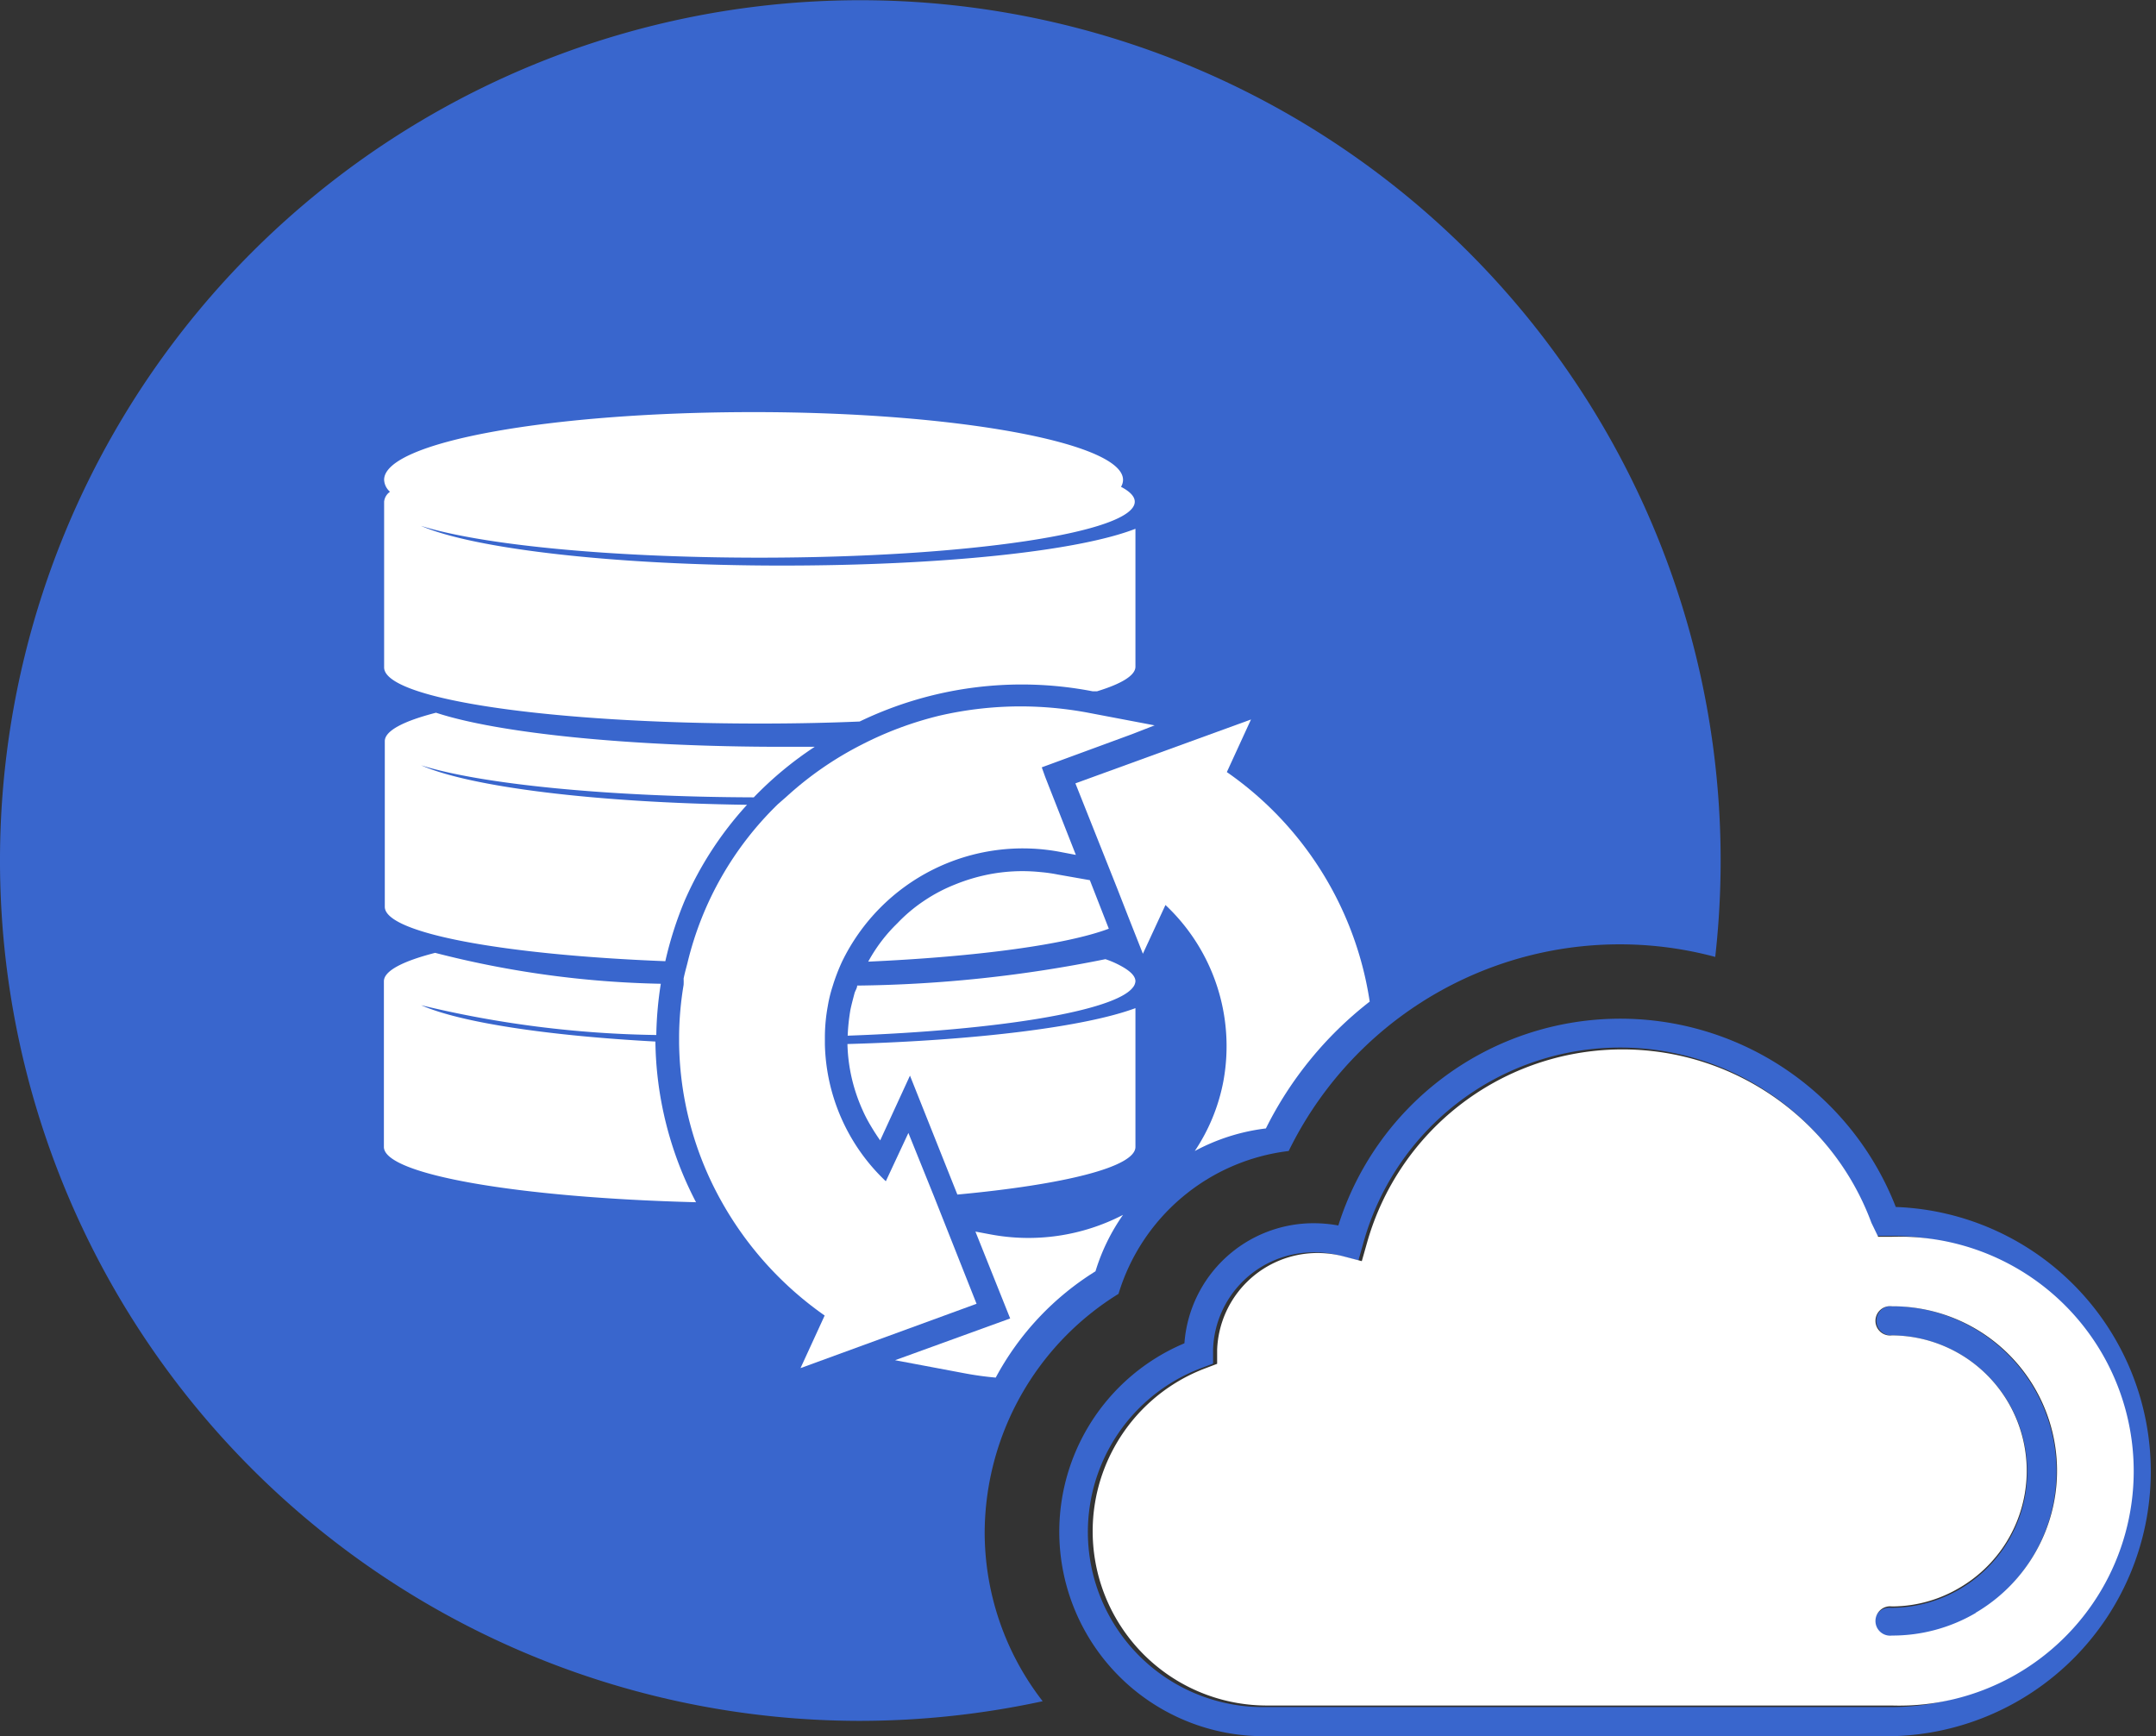
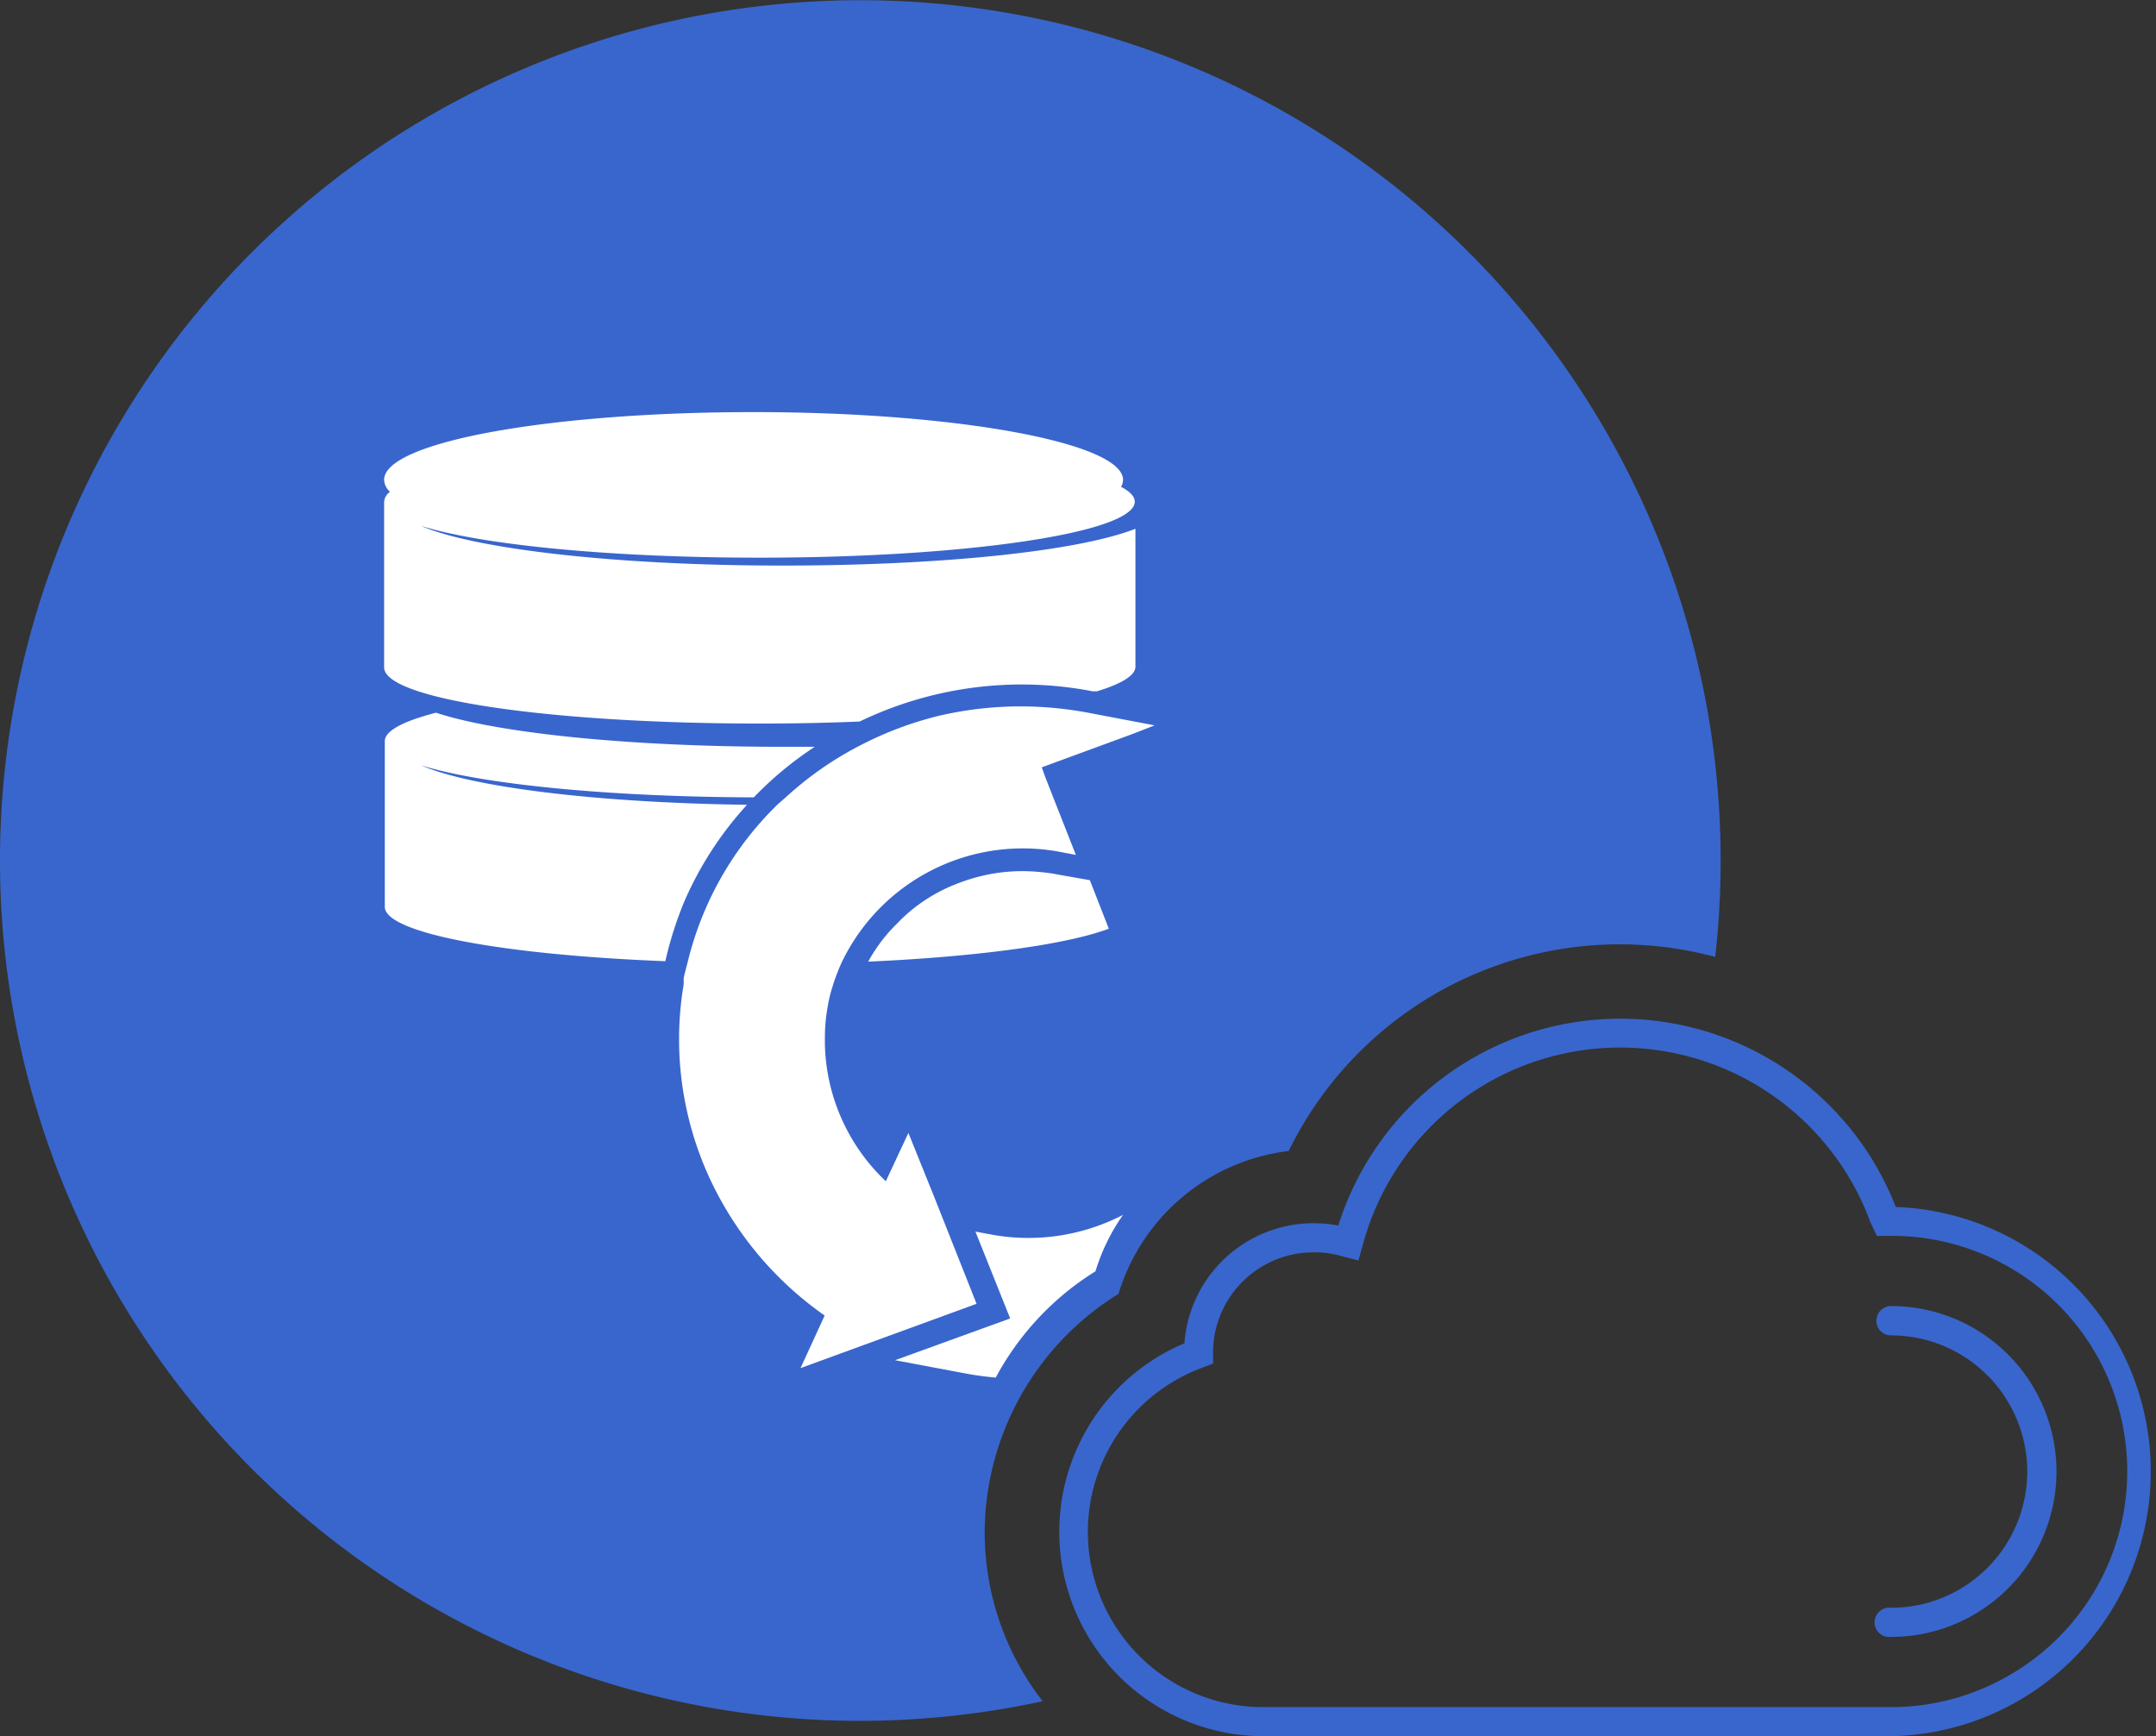
<svg xmlns="http://www.w3.org/2000/svg" id="Layer_1" data-name="Layer 1" viewBox="0 0 95.53 76.93">
  <rect x="0" y="0" width="95.53" height="76.93" fill="#333333" stroke="none" />
  <defs>
    <style>.cls-1{fill:#3966cd;}.cls-2{fill:#fff;}</style>
  </defs>
  <title>aws060818dr</title>
  <path class="cls-1" d="M49.56,57.33A9,9,0,0,1,57.1,51,16.33,16.33,0,0,1,76,42.4,38.12,38.12,0,1,0,38.12,76.25a38.46,38.46,0,0,0,8.08-.87,12.21,12.21,0,0,1-2.57-7.5A12.49,12.49,0,0,1,49.56,57.33Z" />
  <path class="cls-1" d="M84,53.48a13.1,13.1,0,0,0-24.7.82,6.19,6.19,0,0,0-1.08-.1,5.74,5.74,0,0,0-5.74,5.32A9.06,9.06,0,0,0,56,76.93H83.79A11.73,11.73,0,0,0,84,53.48ZM89.08,74.2a10.4,10.4,0,0,1-5.29,1.44H56a7.76,7.76,0,0,1-2.83-15l.58-.22,0-.63a4.45,4.45,0,0,1,4.46-4.3,4.18,4.18,0,0,1,1.09.13l.89.23.25-.89a11.81,11.81,0,0,1,22.43-.82l.29.62h.62A10.43,10.43,0,0,1,89.08,74.2Z" />
  <path class="cls-1" d="M83.79,57.87a.65.65,0,0,0,0,1.3,6,6,0,1,1,0,12.07.65.65,0,1,0,0,1.29,7.33,7.33,0,1,0,0-14.66Z" />
-   <path class="cls-2" d="M37.55,46.28a7.5,7.5,0,0,0,.19,1.49,7.65,7.65,0,0,0,.49,1.44,6.11,6.11,0,0,0,.35.67c.13.22.27.44.42.65h0l1.32-2.87,2.1,5.27c4.73-.44,7.89-1.22,7.89-2.11V44.67c-2.2.82-7,1.43-12.76,1.59Z" />
-   <path class="cls-2" d="M18.66,44.54a47,47,0,0,0,10.42,1.32,15.94,15.94,0,0,1,.2-2.27,43.29,43.29,0,0,1-10-1.37c-1.44.37-2.27.8-2.27,1.26v7.34c0,1.23,6,2.25,13.83,2.45a15.79,15.79,0,0,1-1.8-7.12C24.23,45.89,20.38,45.3,18.66,44.54Z" />
  <path class="cls-2" d="M29.48,42.59a16.22,16.22,0,0,1,.86-2.69,15.41,15.41,0,0,1,2.76-4.24c-6.7-.09-12.27-.79-14.44-1.75,2.63.83,8.24,1.4,14.74,1.42a15.76,15.76,0,0,1,2.7-2.24H34.65c-6.77,0-12.61-.61-15.33-1.51-1.44.37-2.27.8-2.27,1.26v7.34C17.05,41.35,22.33,42.31,29.48,42.59Z" />
  <path class="cls-2" d="M33.68,32.06q2.3,0,4.41-.09a16.54,16.54,0,0,1,10.32-1.34l.2,0c1.08-.33,1.7-.7,1.7-1.09V23.43c-2.56,1-8.61,1.63-15.66,1.63-7.38,0-13.66-.74-16-1.76,2.67.84,8.39,1.41,15,1.41,9.18,0,16.63-1.11,16.63-2.48,0-.23-.21-.45-.61-.66a.59.59,0,0,0,.09-.31c0-1.63-7.33-3-16.37-3s-16.37,1.33-16.37,3a.75.75,0,0,0,.26.53.61.61,0,0,0-.26.44v7.35C17.05,31,24.49,32.06,33.68,32.06Z" />
-   <path class="cls-2" d="M49.84,42.9h0a4.11,4.11,0,0,0-.86-.4,58.3,58.3,0,0,1-11,1.17c0,.12-.09.23-.12.35s-.13.48-.18.73a8.82,8.82,0,0,0-.12,1.14c6.7-.24,11.82-1.09,12.63-2.13h0a.49.49,0,0,0,.12-.28C50.31,43.28,50.14,43.09,49.84,42.9Z" />
  <path class="cls-2" d="M46.87,38.75a7,7,0,0,0-.78-.11,7.77,7.77,0,0,0-2.31.11,8.19,8.19,0,0,0-1.46.44,7.16,7.16,0,0,0-1.37.72,7,7,0,0,0-1.19,1,7.07,7.07,0,0,0-1.29,1.7c4.87-.22,8.8-.76,10.66-1.46h0L48.29,39Z" />
  <path class="cls-2" d="M43.27,57.77,41.38,53,40.25,50.2l-1,2.14a8.62,8.62,0,0,1-2.7-6.06c0-.12,0-.24,0-.36a7.71,7.71,0,0,1,.13-1.35,6,6,0,0,1,.21-.86,8.59,8.59,0,0,1,.42-1.1,8.9,8.9,0,0,1,9.73-4.85l.63.12-1.18-3-.18-.46L46.16,34l4-1.47,1-.39-3-.57a16.35,16.35,0,0,0-2.85-.27,16,16,0,0,0-3.68.41A15.54,15.54,0,0,0,38.17,33a15,15,0,0,0-3.3,2.28l-.4.35a14.52,14.52,0,0,0-4,7c-.06.24-.13.48-.18.73a2.7,2.7,0,0,1,0,.28,14.38,14.38,0,0,0-.2,2.26v.3A14.7,14.7,0,0,0,32,53.29a15.25,15.25,0,0,0,4.54,5l-1.07,2.33Z" />
-   <path class="cls-2" d="M49.5,39.36h0L50,40.64l.64,1.62,1-2.16a8.58,8.58,0,0,1,2.57,7.79A8.33,8.33,0,0,1,52.94,51a8.91,8.91,0,0,1,3.15-1,16.35,16.35,0,0,1,4.6-5.62,15.13,15.13,0,0,0-6.33-10.17l1.07-2.33h0l-7.78,2.83v0Z" />
  <path class="cls-2" d="M42.69,60.84a14,14,0,0,0,1.43.2,12.49,12.49,0,0,1,4.42-4.71,8.8,8.8,0,0,1,1.22-2.5,9.1,9.1,0,0,1-5.9.86l-.64-.12,1.54,3.85-5.1,1.85Z" />
-   <path class="cls-2" d="M83.83,54.8h-.61l-.3-.62A11.76,11.76,0,0,0,60.59,55l-.25.88-.88-.23a4.63,4.63,0,0,0-1.08-.13,4.45,4.45,0,0,0-4.45,4.29l0,.62-.58.22a7.72,7.72,0,0,0,2.81,14.92H83.83a10.39,10.39,0,1,0,0-20.77Zm3.71,16.67a7.3,7.3,0,0,1-3.71,1,.65.65,0,1,1,0-1.29,5.9,5.9,0,0,0,3-.83,6,6,0,0,0-3-11.18.65.65,0,1,1,0-1.29,7.29,7.29,0,0,1,3.71,13.58Z" />
</svg>